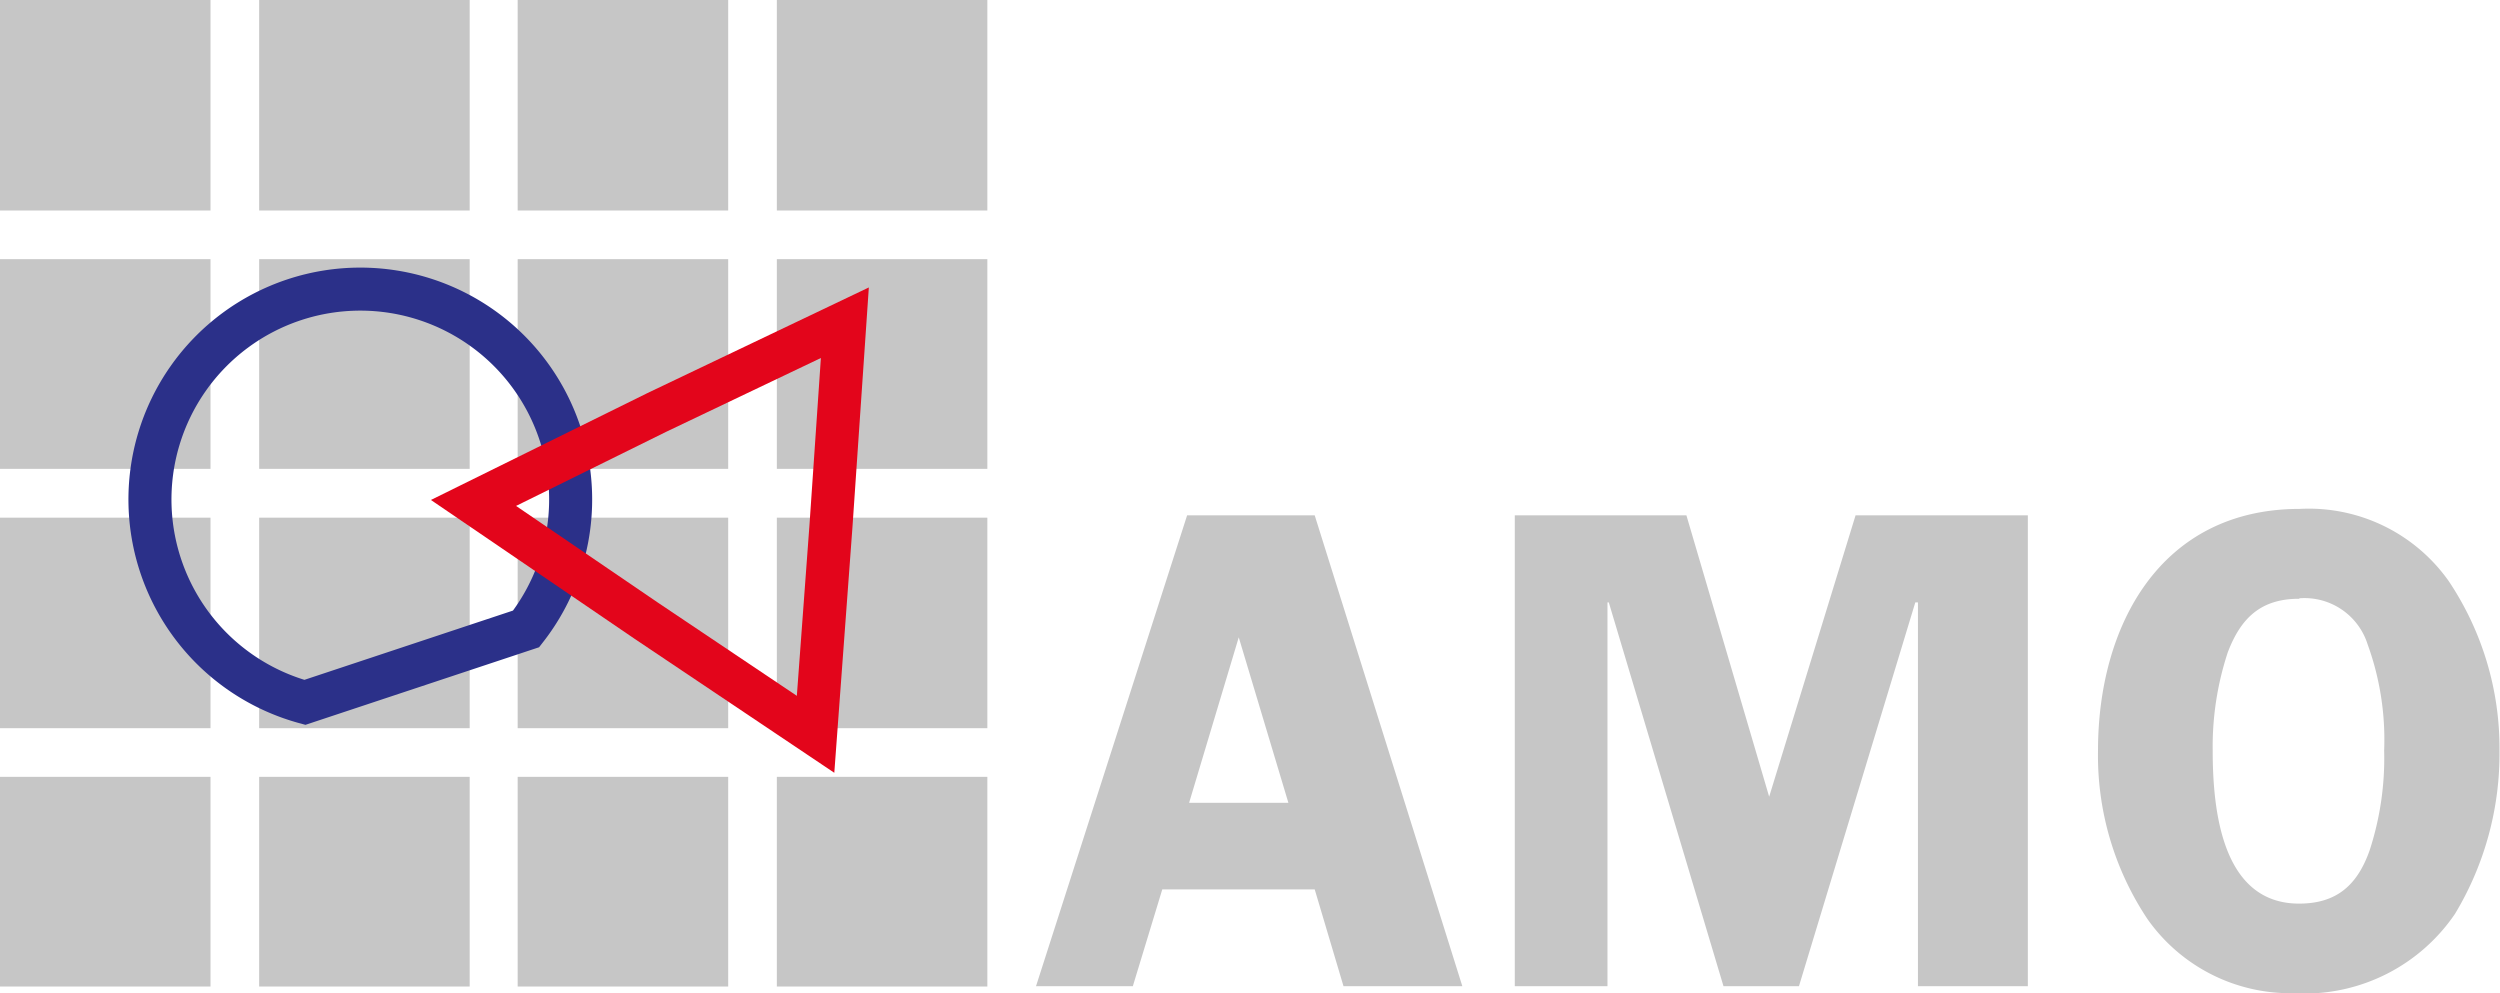
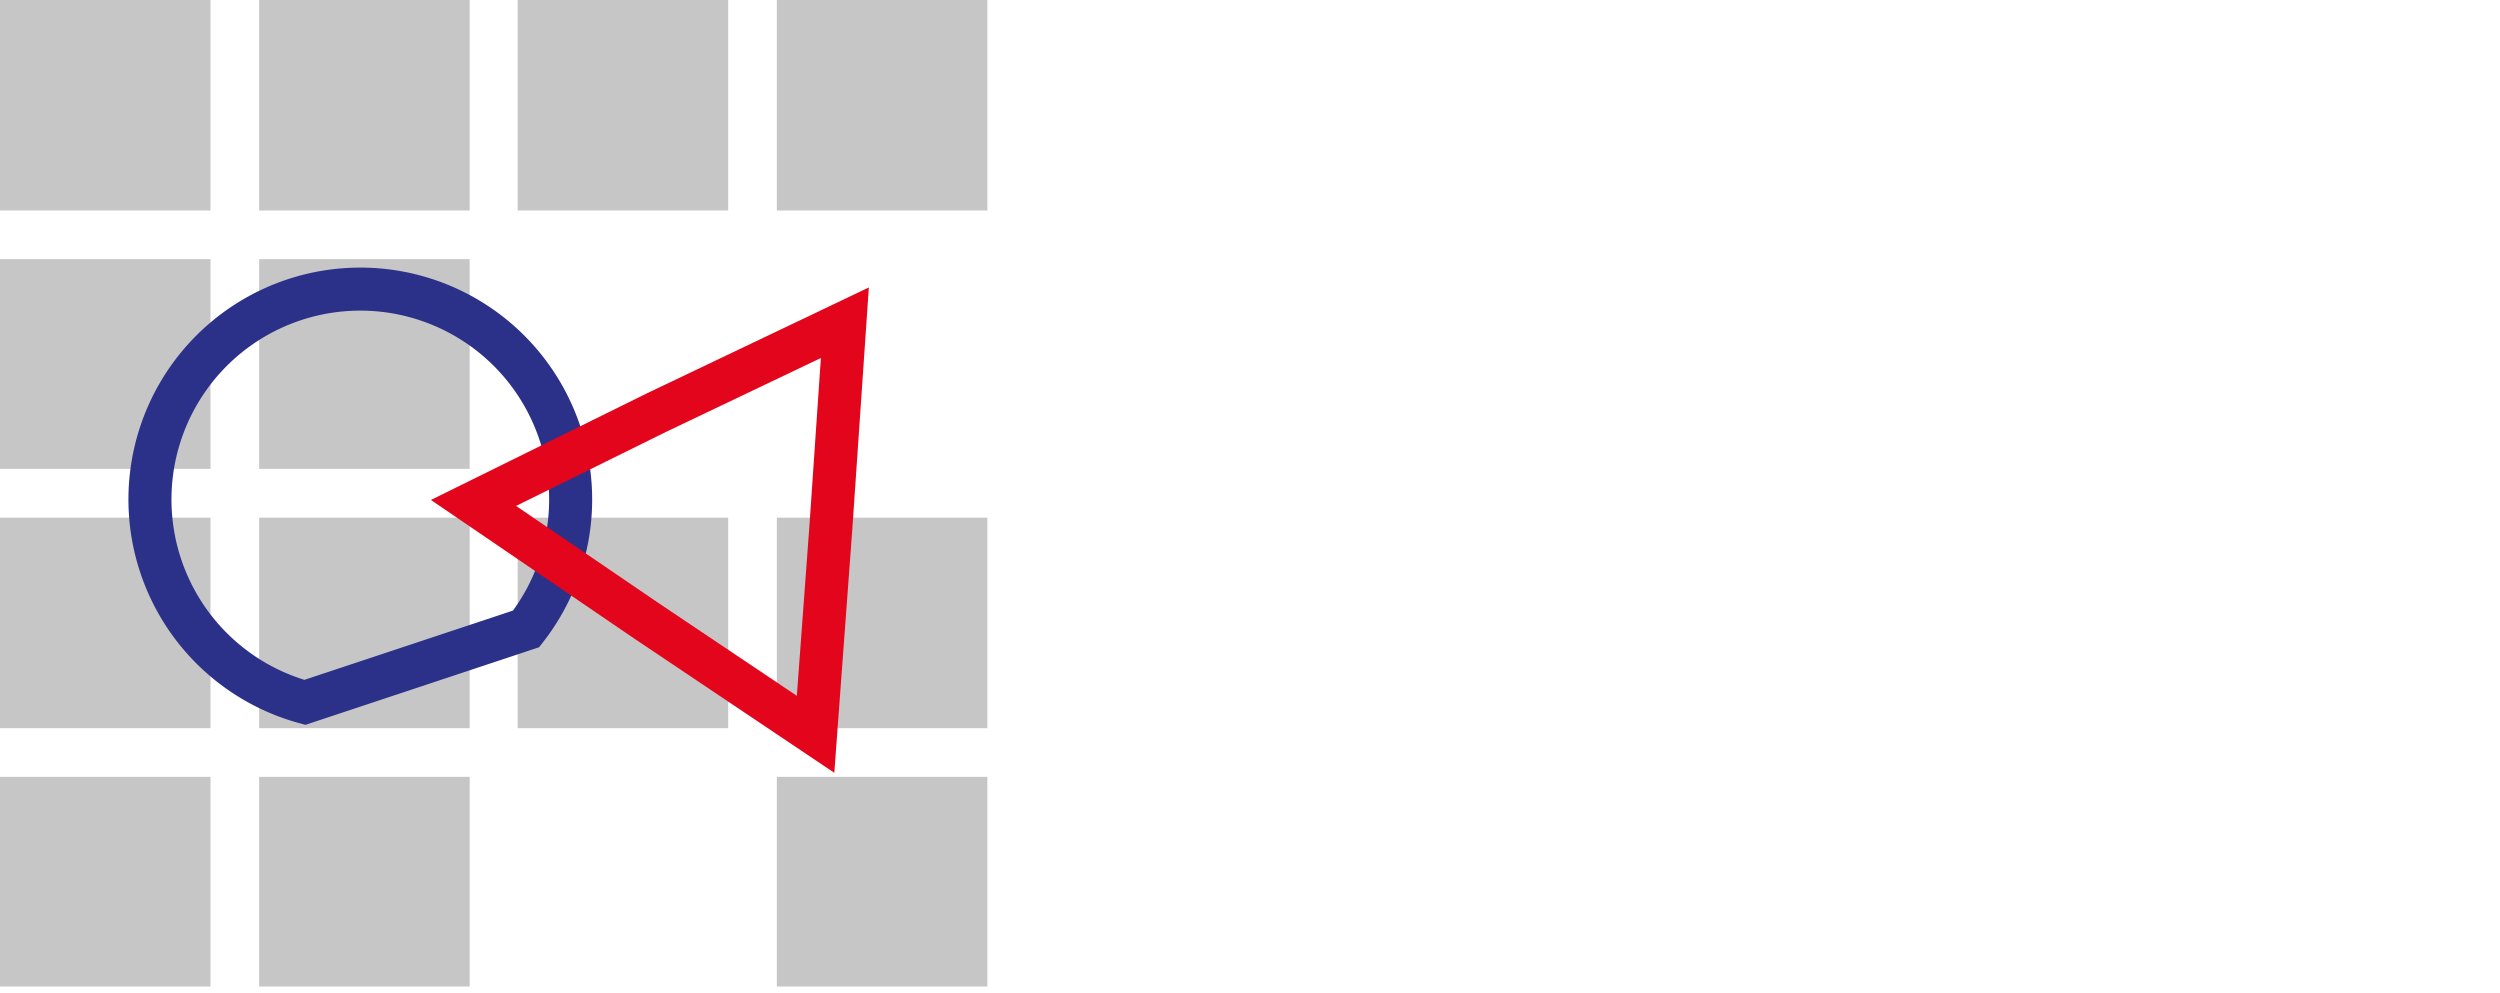
<svg xmlns="http://www.w3.org/2000/svg" width="151.06" height="60" viewBox="0 0 151.06 60">
  <rect width="12.72" height="12.72" fill="#c6c6c6" />
  <rect y="31.28" width="12.72" height="12.72" fill="#c6c6c6" />
  <rect y="15.66" width="12.72" height="12.67" fill="#c6c6c6" />
  <rect y="46.94" width="12.72" height="12.67" fill="#c6c6c6" />
  <rect x="15.66" width="12.72" height="12.72" fill="#c6c6c6" />
  <rect x="15.66" y="31.28" width="12.72" height="12.72" fill="#c6c6c6" />
  <rect x="15.66" y="15.66" width="12.72" height="12.67" fill="#c6c6c6" />
  <rect x="15.66" y="46.94" width="12.72" height="12.67" fill="#c6c6c6" />
  <rect x="31.28" width="12.72" height="12.72" fill="#c6c6c6" />
  <rect x="31.28" y="31.28" width="12.72" height="12.72" fill="#c6c6c6" />
-   <rect x="31.28" y="15.66" width="12.72" height="12.67" fill="#c6c6c6" />
-   <rect x="31.28" y="46.94" width="12.72" height="12.67" fill="#c6c6c6" />
  <rect x="46.94" width="12.72" height="12.72" fill="#c6c6c6" />
  <rect x="46.94" y="31.28" width="12.72" height="12.72" fill="#c6c6c6" />
-   <rect x="46.94" y="15.66" width="12.72" height="12.67" fill="#c6c6c6" />
  <rect x="46.94" y="46.94" width="12.72" height="12.67" fill="#c6c6c6" />
  <path d="M32.26,38a12.71,12.71,0,1,0-13.37,4.44Z" transform="translate(-0.47)" fill="none" stroke="#2b3089" stroke-width="2.6" />
  <polygon points="51.05 19.5 50.21 31.79 49.28 44.37 39.04 37.5 28.61 30.39 39.69 24.92 51.05 19.5" fill="none" stroke="#e3051b" stroke-width="2.6" />
-   <path d="M139.42,36.15a4,4,0,0,1,4.11,2.78,16.89,16.89,0,0,1,1,6.43,17.92,17.92,0,0,1-.87,6c-.74,2.12-2,3.24-4.27,3.24-4.68,0-5.22-5.68-5.22-9.25a18.18,18.18,0,0,1,.91-5.93c.79-2.08,2-3.24,4.31-3.24m0,23.85a11,11,0,0,0,9.42-4.81,18.76,18.76,0,0,0,2.69-9.87,18.15,18.15,0,0,0-3.07-10.24,10.35,10.35,0,0,0-9-4.36c-8.42,0-12.19,7.05-12.19,14.6a17.8,17.8,0,0,0,3,10.2A10.56,10.56,0,0,0,139.42,60M116.2,36.4h.16V59.59H123V31.14H112.59l-5.22,17-5-17H92V59.59h5.6V36.4h.08l6.93,23.19h4.56ZM72.32,48.51l3-10,3,10Zm7.59-17.37H72.2L63.07,59.59h5.85l1.78-5.85h9.21l1.74,5.85h7.18Z" transform="translate(-0.47)" fill="#c6c6c6" />
</svg>